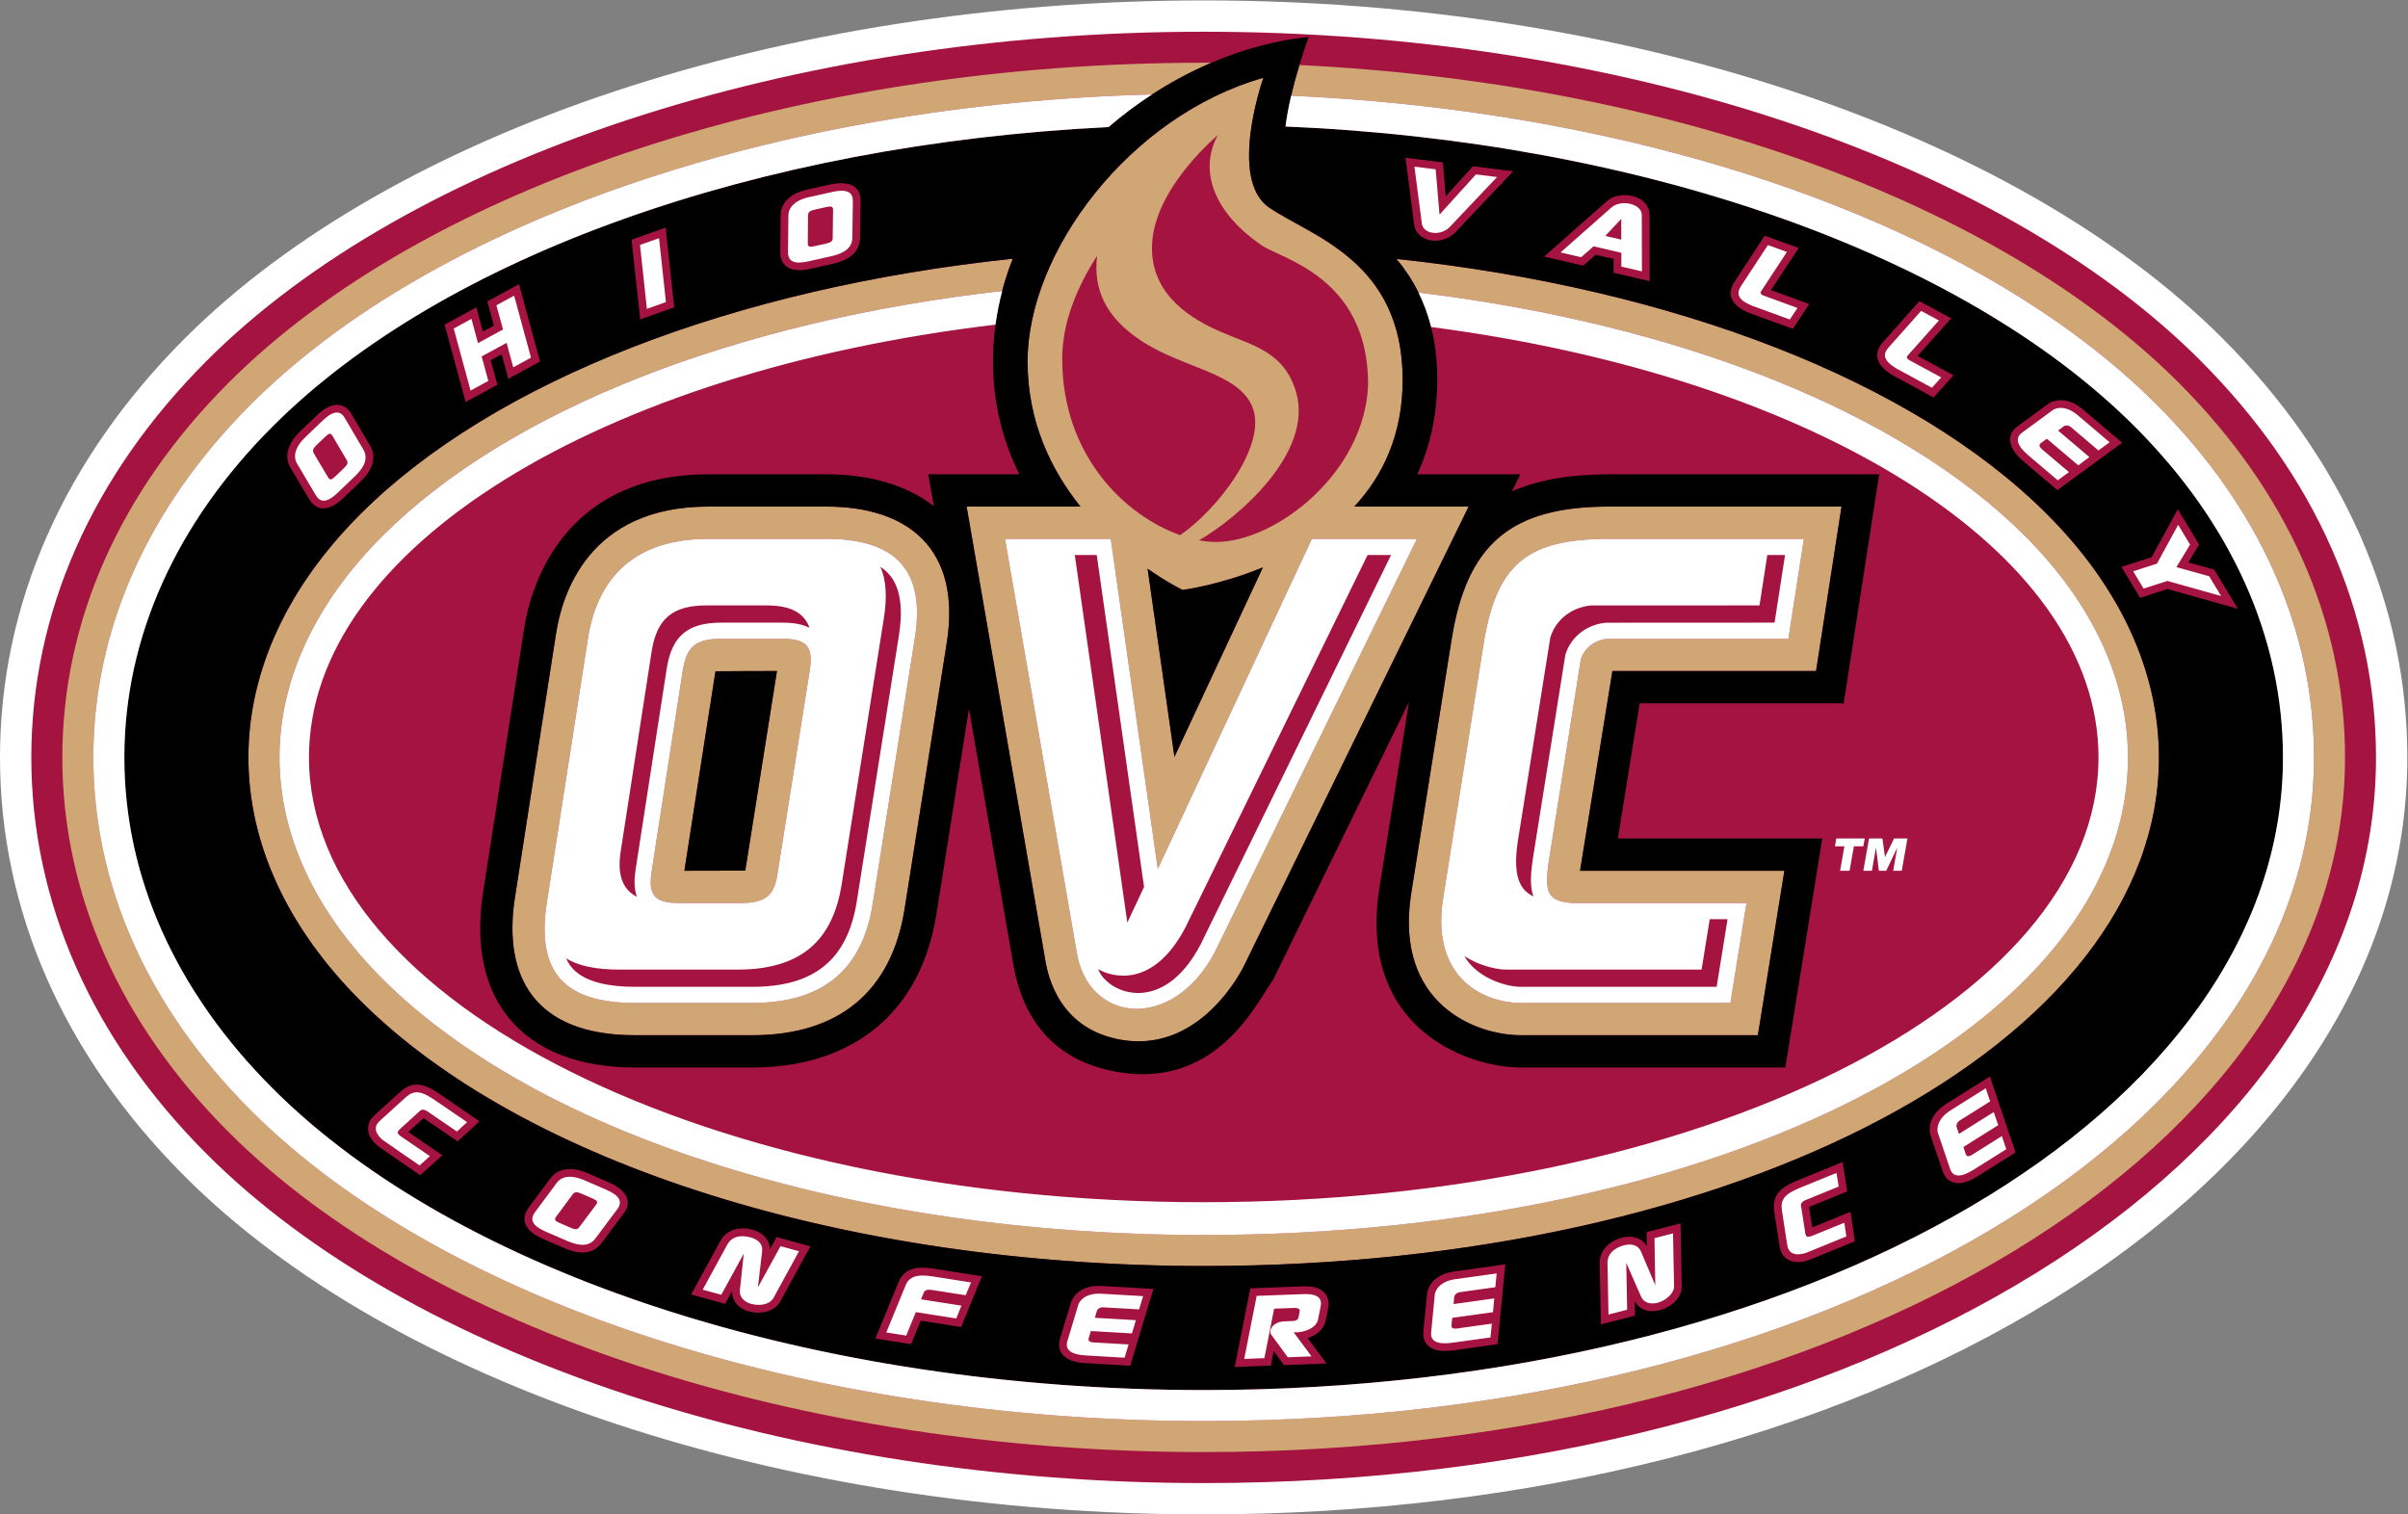
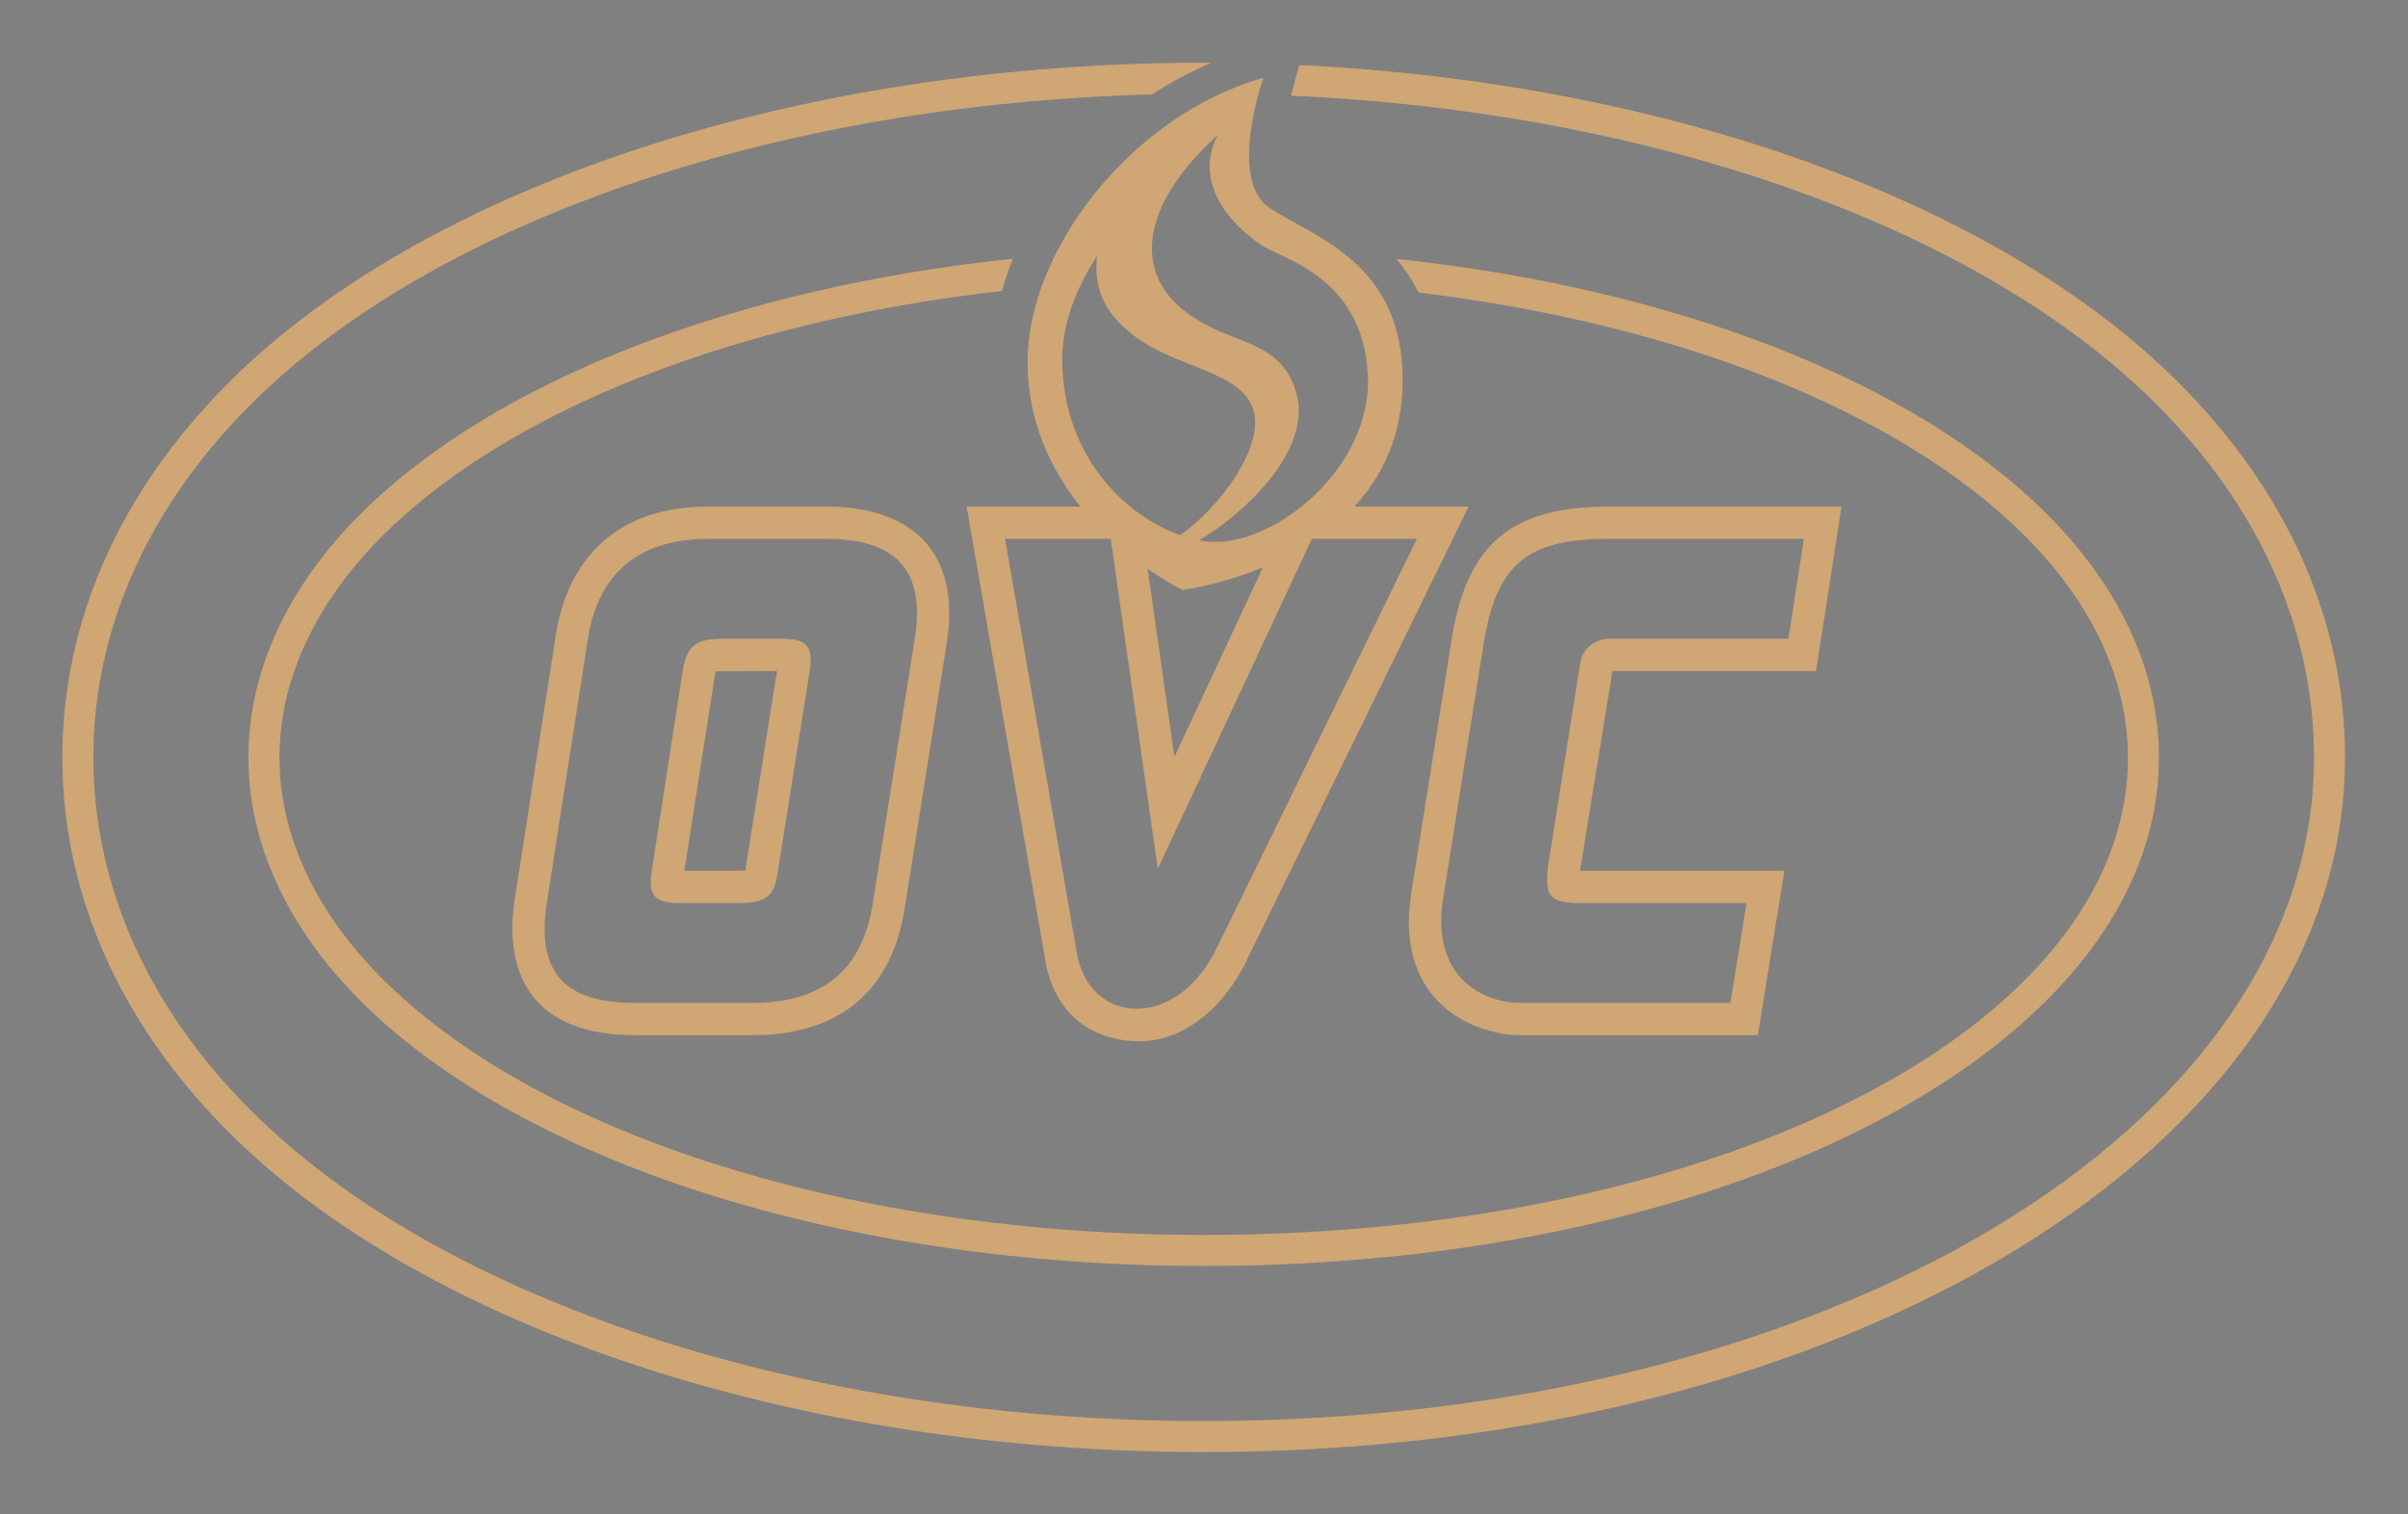
<svg xmlns="http://www.w3.org/2000/svg" clip-rule="evenodd" fill-rule="evenodd" stroke-linejoin="round" stroke-miterlimit="1.414" viewBox="121.01 100 317.98 200">
  <rect x="121.01" y="100" width="317.98" height="200" fill="#808080" stroke="none" />
  <g fill-rule="nonzero" transform="matrix(.676 0 0 -.676 121.008 299.999)">
-     <path d="m36.09 229.739v-.001c-23.609-23.62-36.088-51.92-36.088-81.849 0-29.94 12.479-58.238 36.088-81.848 40.737-40.737 117-66.042 199.04-66.042 63.229 0 122.139 14.912 165.879 41.989 44.655 27.644 69.248 65.254 69.248 105.9 0 29.934-12.48 58.236-36.089 81.845-40.735 40.736-117 66.042-199.039 66.042-82.037 0-158.31-25.306-199.04-66.041" fill="#fff" />
-     <path d="m429.851 225.409c-39.631 39.631-114.24 64.249-194.719 64.249-80.474 0-155.08-24.618-194.72-64.249-22.431-22.44-34.29-49.24-34.29-77.519 0-28.28 11.859-55.084 34.296-77.52 39.631-39.631 114.24-64.25 194.71-64.25 128.419 0 229.009 62.272 229.009 141.77 0 28.276-11.86 55.081-34.296 77.518" fill="#a51341" />
    <g transform="matrix(.8 0 0 -.8 0 295.999)">
      <path d="m293.911 15.502c-98.655 0-189.869 29.924-238.039 78.094-26.59 26.594-40.647 58.243-40.647 91.543 0 33.292 14.057 64.95 40.652 91.545 48.17 48.169 139.38 78.094 238.039 78.094 156.27 0 278.689-74.515 278.689-169.64 0-33.294-14.058-64.947-40.651-91.542-44.341-44.339-125.15-73.219-214.66-77.531-.682 2.256-1.395 4.821-2.013 7.486 88.34 3.933 167.989 32.065 211.319 75.398 25.145 25.145 38.436 54.949 38.436 86.189 0 90.877-119.09 162.059-271.119 162.059-96.724 0-185.88-29.074-232.68-75.875-25.143-25.142-38.435-54.947-38.435-86.188 0-31.24 13.292-61.044 38.435-86.189 44.76-44.76 128.26-73.303 220.07-75.707 4.661-3.024 9.527-5.62 14.475-7.736-.622-.003-1.242-.004-1.864-.004zm14.57 3.676c-32.676 9.296-57.565 42.533-57.565 69.275 0 14.814 5.827 26.591 12.905 35.435h-27.788l19.047 109.82c.482 3.138 2.453 16.586 17.04 20.055 20.944 4.981 31.67-17.791 31.67-17.791l54.816-112.08h-27.916c6.875-7.418 11.807-17.44 11.807-30.928 0-29.011-22.133-34.987-32.57-42.079-10.178-6.915-1.445-31.703-1.445-31.703zm-11.1 13.953c-5.066 9.346-.2 19.531 10.693 26.965 4.872 3.305 25.99 7.826 25.99 33.917-.696 21.569-22.512 38.516-37.164 38.516-1.293 0-2.675-.136-4.119-.406 9.256-5.332 28.208-21.332 23.643-36.369-2.957-9.741-10.566-11.201-18.09-14.438-7.252-3.12-17.047-8.871-17.047-20.525 0-11.929 10.902-23.043 16.094-27.66zm-29.506 29.539c-.941 8.256 2.122 14.996 10.803 20.734 10.262 6.783 23.725 7.725 27.135 16.175 3.719 9.22-8.499 25.051-17.645 31.283-13.21-4.677-28.796-19.194-28.796-43.11 0-8.754 3.56-17.367 8.503-25.082zm-20.575.689c-67.908 7.14-126.61 29.691-159.29 62.365-17.888 17.888-27.344 38.434-27.344 59.414 0 20.981 9.456 41.526 27.344 59.415 39.961 39.96 118.86 64.783 205.909 64.783 130.8 0 233.25-54.554 233.25-124.199 0-20.98-9.455-41.527-27.344-59.414-32.598-32.598-91.106-55.121-158.81-62.316 1.996 2.409 3.824 5.127 5.35 8.213 63.368 7.649 117.649 29.001 148.109 59.459 16.436 16.438 25.125 35.131 25.125 54.059 0 65.398-99.128 116.619-225.679 116.619-85.112 0-161.959-23.972-200.549-62.564-16.438-16.439-25.125-35.133-25.125-54.06 0-18.928 8.687-37.621 25.125-54.059 30.975-30.972 86.59-52.531 151.339-59.836.71-2.69 1.576-5.32 2.59-7.885zm-74.305 60.529c-29.411 0-35.77 21.631-37.225 31.08.002-.015-10.071 64.677-10.078 64.725-2.808 18.781 4.626 33.286 29.357 33.286h28.648c21.225 0 34.095-10.749 37.219-31.044 0 0 10.23-64.535 10.227-64.51 3.76-23.219-9.408-33.537-29.344-33.537h-28.805zm219.939 0c-23.951 0-34.74 9.098-38.477 32.449-.001.008-9.916 62.338-9.931 62.426-3.935 26.647 15.876 34.216 26.844 34.216h57.866l6.477-40.159h-49.898c.034-.265 7.906-48.773 7.906-48.773h49.725l6.219-40.158h-56.73zm-219.939 7.881h28.805c17.156 0 24.239 7.869 21.564 24.396l-10.232 64.536c-2.519 16.369-12.276 24.396-29.434 24.396h-28.648c-17.156 0-24.08-7.397-21.562-24.24l10.074-64.692c1.711-11.096 8.025-24.396 29.434-24.396zm72.412 0h25.813l11.49 80.589 37.619-80.589h25.656l-49.268 100.739c-10.249 19.765-31.136 17.592-33.84 0l-17.459-100.739zm147.529 0h47.533l-3.775 24.396h-44.23c-3.15.315-5.667 2.362-6.453 5.037l-7.871 49.582c-1.102 7.712 0 9.444 5.824 9.918h42.498l-3.934 24.395h-51.156c-8.891 0-21.896-5.906-19.047-25.185l9.916-62.328c3.149-19.676 10.548-25.816 30.695-25.816zm-84.553 6.961-21.609 46.292-6.55-45.952c4.963 3.465 8.548 5.173 8.548 5.173s8.988-1.131 19.611-5.513zm-132.239 17.436c-6.296 0-8.5 1.889-9.444 7.871l-7.556 48.794c-.944 5.982.629 7.872 6.767 7.872h14.797c6.139 0 8.342-1.733 9.129-7.084l7.869-49.582c.945-5.981-.627-7.871-6.767-7.871zm13.582 7.88-7.672 48.338-.008.043-.006.045c-.018.11-.031.209-.049.303-.326.026-14.871.045-14.871.045 1.168-7.538 7.521-48.429 7.59-48.713.339-.034 15.016-.061 15.016-.061z" fill="#d0a675" />
-       <path d="m319.551 9.215c-7.786.752-15.881 2.913-23.773 6.291-4.947 2.116-9.813 4.712-14.475 7.736-3.692 2.396-7.256 5.062-10.625 7.975-85.61 4.196-162.399 31.394-204.089 73.089-23.694 23.691-36.217 51.643-36.217 80.832s12.523 57.142 36.217 80.836c45.433 45.432 132.54 73.656 227.329 73.656 147.78 0 263.54-67.862 263.54-154.49 0-29.189-12.524-57.141-36.217-80.832-42.22-42.224-120.43-69.58-207.35-73.237.315-2.478.811-5.039 1.387-7.518.619-2.665 1.331-5.23 2.014-7.486.905-2.995 1.754-5.445 2.261-6.85zm-11.066 9.963s-8.732 24.788 1.446 31.703c10.438 7.092 32.57 13.067 32.57 42.079 0 13.488-4.932 23.509-11.807 30.928h27.915l-54.815 112.08s-10.726 22.772-31.67 17.791c-14.588-3.469-16.559-16.917-17.041-20.055l-19.047-109.82h27.789c-7.079-8.843-12.906-20.621-12.906-35.436 0-26.742 24.89-59.978 57.566-69.274zm34.709 19.512 9.125 1.148s.43 5.05.705 8.258c2.636-2.91 6.641-7.33 6.641-7.33l9.83 1.236-14.18 14.973c-3.494 3.487-9.584 2.155-10.008-2.004zm-137.989 6.216c2.464-.033 4.999.878 4.933 4.416 0 0-.121 8.931-.121 8.921-.016 2.227-1.169 5.134-6.57 6.34l-5.65 1.262c-4.592 1.025-7.274-.512-7.27-4.088 0 0 .088-8.965.088-8.961.02-2.756 1.886-5.291 6.568-6.338l5.682-1.267c.706-.158 1.518-.275 2.34-.286zm191.699 2.919c2.97.069 5.881 1.777 5.881 4.846 0 .011.033 16.164.033 16.164l-8.81-2.053s.002-2.451.002-3.375c-1.48-.345-3.32-.774-4.371-1.019-.844.74-3.04 2.668-3.04 2.668l-9.539-2.225 15.051-13.301c1.208-1.198 3.011-1.746 4.793-1.705zm-234.369 7.938 2.103 19.471-8.312 2.947-2.106-19.469zm268.379 1.967 8.299 3.009s-5.89 8.924-6.787 10.283c.455.165 9.375 3.399 9.375 3.399l-4.02 6.066-10.82-3.949c-4.337-1.848-5.427-4.554-3.373-7.644l.01-.014 7.317-11.15zm-183.619 5.629c-1.014 2.565-1.88 5.194-2.59 7.884-.706 2.678-1.257 5.414-1.633 8.205-.395 2.933-.602 5.924-.602 8.969 0 10.539 2.552 19.72 6.436 27.59h-22.234l1.35 7.775c-6.557-5.108-15.569-7.775-26.227-7.775h-28.805c-32.709 0-42.804 23.41-45.014 37.764.005-.029-10.082 64.756-10.082 64.756-3.887 26 9.958 42.334 37.15 42.334h28.648c24.914 0 41.321-13.764 45.002-37.691l7.908-49.895 10.691 61.629c1.257 8.17 5.577 22.378 23.006 26.523 26.474 6.295 36.66-16.719 40.574-21.996l33.169-67.826c-2.945 18.52-7.316 46.004-7.316 46.004-4.975 33.669 21.509 43.252 34.639 43.252h64.578l9.019-55.922h-49.92l5.336-33.01h49.816l8.66-55.922h-65.925c-9.469 0-17.315 1.334-23.727 4.154l2.031-4.154h-25.168c3.046-6.57 4.883-14.281 4.883-23.328 0-4.679-.545-8.876-1.5-12.646-.78-3.076-1.835-5.868-3.092-8.412-1.526-3.086-3.353-5.804-5.35-8.213 67.706 7.195 126.22 29.719 158.81 62.316 17.889 17.888 27.344 38.434 27.344 59.414 0 69.645-102.45 124.199-233.249 124.199-87.049 0-165.95-24.822-205.91-64.782-17.888-17.889-27.344-38.435-27.344-59.416 0-20.98 9.456-41.527 27.344-59.414 32.71-32.679 91.42-55.231 159.32-62.371zm-120.56 6.21 5.135 18.896-7.748 4.219s-1.15-4.236-1.621-5.974c-1.209.658-1.769.963-2.674 1.455.451 1.661 1.623 5.974 1.623 5.974l-7.748 4.219-5.135-18.898 7.754-4.223s1.131 4.203 1.592 5.918c1.216-.661 1.781-.968 2.691-1.464-.454-1.649-1.621-5.903-1.621-5.903l7.752-4.218zm341.949 4.153 7.769 4.189s-7.13 7.966-8.216 9.18c.425.229 8.777 4.732 8.777 4.732l-4.863 5.414-10.127-5.486c-3.973-2.434-4.733-5.279-2.209-8.068zm34.516 24.176c1.521-.008 3.373.546 5.369 2.238l9.621 8.16-15.812 11.572-8.34-7.072c-3.68-3.12-4.272-6.364-1.453-8.461l7.234-5.303c.67-.555 1.86-1.127 3.381-1.135zm-420.779 1.14c1.427.034 2.596.859 3.406 2.254 0 0 4.525 7.708 4.518 7.697 1.141 1.911 1.661 4.994-2.334 8.824l-4.178 4.006c-3.232 3.1-6.401 3.476-8.336.271l-.007-.013s-4.563-7.699-4.561-7.696c-1.517-2.545-.852-5.769 2.334-8.824l4.203-4.029c1.843-1.768 3.528-2.524 4.955-2.49zm90.57 24.85h28.805c19.936 0 33.104 10.318 29.344 33.536.004-.025-10.227 64.51-10.227 64.51-3.124 20.296-15.994 31.045-37.219 31.045h-28.648c-24.731 0-32.165-14.505-29.357-33.287.007-.047 10.081-64.74 10.078-64.725 1.455-9.448 7.813-31.079 37.225-31.079zm219.939 0h56.73l-6.219 40.157h-49.725s-7.872 48.508-7.906 48.773h49.898l-6.477 40.16h-57.866c-10.968 0-30.779-7.569-26.844-34.217.015-.087 9.93-62.418 9.931-62.426 3.736-23.35 14.525-32.448 38.477-32.448zm138.85.658 5.201 8.623s-1.667 2.749-2.637 4.349c2.353.654 6.322 1.76 6.322 1.76l5.768 9.557s-16.159-4.532-17.168-4.815c-.891.288-6.689 2.155-6.689 2.155l-4.559-7.553s6.26-2.016 7.365-2.371c.626-1.148 6.397-11.705 6.397-11.705zm-223.4 14.184c-10.624 4.382-19.611 5.513-19.611 5.513s-3.585-1.708-8.548-5.173l6.55 45.952zm-118.659 25.316s-14.677.026-15.016.06c-.069.284-6.422 41.175-7.59 48.713 0 0 14.545-.019 14.871-.045.017-.094.031-.193.049-.303l.006-.045.008-.043zm296.179 99.009 6.256 18.57-9.264 5.815c-4.641 2.916-7.519 1.681-8.504-1.17l-2.871-8.496c-.702-1.73-.629-5.294 3.697-8.01zm-384.099 1.981c1.725.015 3.481.892 5.395 2.197l9.902 6.76-5.346 4.914-8.31-5.672c-.433.39-2.745 2.476-3.748 3.381.757.519 8.33 5.689 8.33 5.689l-5.401 4.875s-10.334-7.088-10.59-7.332c.008.006.012.014.02.02l-.037-.033c.005.002.012.009.017.013-3.261-2.983-2.27-5.75-.674-7.25l6.415-5.83c1.363-1.235 2.685-1.744 4.027-1.732zm348.119 18.92 1.15 7.168-9.316 3.804c.087.577.553 3.655.754 4.993.852-.348 9.34-3.813 9.34-3.813l1.087 7.195-10.95 4.469c-3.467 1.415-6.826.391-7.426-3.119l-.002-.018-1.323-8.548c-.636-4.159 1.773-6.046 5.586-7.604zm-310.559 1.699c1.157.028 2.513.318 4.084.998l5.342 2.312c1.493.648 6.738 3.274 3.455 7.622 0 0-5.351 7.155-5.344 7.146-1.321 1.79-3.962 3.464-9.041 1.264l-5.31-2.299c-5.942-2.574-4.623-6.01-3.481-7.58l.01-.014s5.331-7.188 5.328-7.183c.823-1.118 2.412-2.327 4.957-2.266zm270.989 13.283.299 15.455c-.036 1.697-.945 3.453-3.041 4.752-2.426 1.481-6.594 2.187-8.447-1.203.012.593.068 3.531.068 3.531l-8.326 2.141-.293-14.975c-.028-2.069.969-3.862 2.801-5.045 3.21-2.093 7.045-1.903 8.705.879-.007-.528-.059-3.403-.059-3.403zm-229.479 1.232c3.552-.206 7.058 1.687 7.121 5.084.255-.463 1.639-2.982 1.639-2.982l8.257 2.264-7.39 13.533c-.697 1.247-2.229 2.546-5.022 2.646-4.211.121-6.793-2.287-6.73-5.242-.286.525-1.698 3.105-1.698 3.105l-8.292-2.275 7.179-13.143c1.003-1.811 2.757-2.871 4.936-2.99zm186.699 8.772-1.906 19.5-10.83 1.508c-5.576.775-7.539-1.664-7.277-4.555 0 0 .866-8.94.865-8.895.049-1.697 1.407-5.092 6.654-5.822zm-142.449.803c.847-.006 1.743.081 2.66.224l11.99 1.879-5.076 12.395s-7.738-1.213-9.875-1.547c-.652 1.591-2.344 5.729-2.344 5.729l-8.719-1.366 5.641-13.748c1.057-2.69 3.179-3.547 5.722-3.566zm42.946 4.451c.313-.007.637-.002.977.017l12.598.725-5.66 18.758-10.918-.627c-5.58-.32-7.078-3.074-6.254-5.881l2.582-8.588c.327-1.374 1.989-4.301 6.676-4.404zm50.232.103c6.233-.236 6.351 3.97 6.043 5.238l-.599 3.008c-.232 1.505-1.609 3.523-4.428 4.41 1.21 1.63 4.596 6.2 4.596 6.2l-10.375.392s-1.56-2.125-2.522-3.435c-.117.597-.699 3.558-.699 3.558l-8.818.334 3.8-19.213z" />
-       <path d="m281.301 23.242c-91.809 2.404-175.309 30.947-220.069 75.707-25.143 25.141-38.435 54.95-38.435 86.19 0 31.241 13.292 61.047 38.436 86.189 46.803 46.801 135.96 75.875 232.679 75.875 152.03 0 271.119-71.187 271.119-162.06 0-31.24-13.29-61.043-38.435-86.188-43.332-43.334-122.98-71.466-211.32-75.398-.576 2.479-1.071 5.04-1.386 7.517 86.918 3.658 165.129 31.015 207.349 73.238 23.692 23.691 36.217 51.643 36.217 80.832 0 86.63-115.76 154.489-263.539 154.489-94.788 0-181.9-28.223-227.33-73.655-23.693-23.694-36.216-51.647-36.216-80.836s12.523-57.141 36.216-80.832c41.695-41.698 118.48-68.897 204.1-73.093 3.369-2.912 6.932-5.578 10.625-7.974zm64.082 17.631 1.807 13.906c.242 2.384 4.351 3.283 6.785.855l11.574-12.221-5.147-.648-8.898 9.822-.945-11.062zm-139.889 5.877c-.628.003-1.365.1-2.211.289l-5.68 1.267c-4.035.9-5.078 2.932-5.09 4.504l-.088 8.95c-.002 2.325 1.582 2.993 4.965 2.238l5.651-1.262c3.383-.756 5.071-2.242 5.087-4.506l.124-8.933c.031-1.718-.875-2.555-2.758-2.547zm191.349 3.041c-1.255-.036-2.551.314-3.477 1.158l-12.298 10.871 5.017 1.172 3.039-2.668 6.785 1.582-.004 3.373 5.018 1.17-.029-13.746c.022-1.717-1.959-2.852-4.051-2.912zm-194.229.818c.613-.024.817.23.808.852l-.095 6.865c.002.739-.381 1.064-1.592 1.334l-2.918.65c-1.21.27-1.577.093-1.567-.736l.059-6.746c.011-.829.388-1.174 1.631-1.451l2.918-.653c.303-.067.551-.107.756-.115zm193.269 3.016-.006 5.07-3.902-.908zm-234.959 4.722-4.647 1.649 1.686 15.602 4.648-1.649zm270.769 1.672-6.504 9.912c-1.406 2.105-.664 3.504 2.531 4.866.261.117 9.323 3.404 9.323 3.404l1.869-2.818-8.397-3.069c-.531-.215-.735-.582-.545-.918l6.358-9.695zm-186.979 11.225c-64.752 7.305-120.37 28.863-151.34 59.836-16.438 16.438-25.125 35.131-25.125 54.059s8.688 37.622 25.125 54.061c38.594 38.592 115.44 62.564 200.549 62.564 126.55 0 225.68-51.226 225.68-116.62 0-18.928-8.689-37.621-25.125-54.059-30.459-30.458-84.742-51.81-148.11-59.459 1.258 2.544 2.312 5.336 3.092 8.412 93.766 12.216 162.949 54.636 162.949 105.09 0 59.994-97.821 108.63-218.479 108.63-120.657 0-218.479-48.639-218.479-108.63 0-51.291 71.498-94.28 167.639-105.67.377-2.791.927-5.527 1.633-8.205zm-119.17 1.133-4.33 2.358 1.621 5.902-6.119 3.33-1.592-5.916-4.33 2.357 4.115 15.143 4.33-2.357-1.623-5.975 6.09-3.314 1.623 5.972 4.33-2.357zm343.559 3.723-7.883 8.853c-1.7 1.879-1.167 3.369 1.793 5.184.243.155 8.727 4.73 8.727 4.73l2.259-2.517-7.857-4.26c-.494-.291-.644-.685-.406-.99l7.705-8.66zm34.357 23.697c-1.104-.072-1.973.274-2.477.726l-7.277 5.34c-1.695 1.26-1.257 3.102 1.556 5.488l7.205 6.112 2.731-1.993-6.67-5.656c-.636-.625-.716-1.026-.129-1.472l1.412-1.026 7.668 6.5 2.707-2.011-7.642-6.481 1.39-1.049c.476-.317 1.122-.242 1.672.141l6.793 5.762 2.732-1.993-7.787-6.603c-1.442-1.223-2.781-1.714-3.884-1.785zm-421.139 1.122c-.964-.032-2.137.631-3.545 1.98l-4.203 4.028c-2.665 2.555-2.99 4.857-2.017 6.49l4.562 7.699c1.203 1.989 2.902 1.741 5.404-.658l4.178-4.008c2.504-2.399 3.178-4.543 2.019-6.488l-4.523-7.705c-.504-.868-1.125-1.313-1.875-1.338zm-1.816 5.191c.265-.027.471.141.681.498l3.475 5.924c.384.631.225 1.105-.67 1.965l-2.16 2.068c-.895.86-1.299.896-1.719.182l-3.447-5.801c-.42-.713-.276-1.207.642-2.088l2.159-2.068c.448-.43.773-.653 1.039-.68zm451.358 22.238-5.176 9.479-5.808 1.869 2.547 4.22 5.806-1.869 13.115 3.676-2.908-4.82-8.006-2.227 3.338-5.508zm-358.869 3.424c-21.409 0-27.722 13.3-29.434 24.396l-10.073 64.693c-2.518 16.841 4.406 24.239 21.561 24.239h28.648c17.158 0 26.915-8.027 29.434-24.395l10.232-64.537c2.675-16.528-4.408-24.396-21.564-24.396h-28.805zm72.412 0 17.473 100.739c2.704 17.592 23.591 19.765 33.84 0l49.268-100.739h-25.656l-37.619 80.59-11.49-80.59h-25.814zm147.53 0c-20.148 0-27.547 6.14-30.695 25.816l-9.916 62.328c-2.849 19.278 10.156 25.185 19.047 25.185h51.156l3.933-24.395h-42.498c-5.823-.474-6.925-2.206-5.824-9.918l7.871-49.582c.786-2.675 3.303-4.722 6.453-5.037h44.23l3.776-24.396h-47.533zm-130.49 3.941h5.359l11.557 81.062-4.091 8.703-12.824-89.766zm71.494 0h5.734l-46.463 95.01c-9.24 17.795-22.864 12.022-25.059 6.131 3.248 1.882 13.445 4.949 21.379-10.336l44.408-90.805zm97.605 0h4.33l-2.561 16.516-41.242.02c-4.715.471-8.579 3.55-9.842 7.845l-7.978 50.064c-.529 3.685-.667 6.594.164 8.93-2.629-1.36-5.177-3.797-3.844-13.133l7.981-50.064c1.262-4.295 5.126-7.374 9.841-7.846l41.244-.019 1.906-12.312zm-216.59 2.889c2.456 1.59 6.414 5.235 4.52 16.938-.002.012-10.232 64.549-10.232 64.549-2.213 14.384-10.329 21.072-25.543 21.072h-28.648c-13.211 0-15.828-4.787-16.83-6.971 2.914 1.856 7.252 2.767 13.154 2.767h28.646c15.214 0 23.329-6.69 25.541-21.073 0 0 10.233-64.534 10.234-64.545.873-5.398.585-9.662-.842-12.736zm-42.488 9.424h14.797c6.519 0 9.288 2.315 10.402 5.468-2.103-1.085-4.601-1.265-6.726-1.265h-14.795c-8.216 0-12.08 3.243-13.336 11.195-.002.011-7.559 48.807-7.559 48.807-.335 2.125-.545 4.668.26 6.943-2.782-1.434-5.01-4.348-3.937-11.146 0 0 7.555-48.794 7.556-48.807 1.256-7.951 5.122-11.195 13.338-11.195zm3.678 8.142h14.795c6.14 0 7.713 1.89 6.768 7.871l-7.869 49.582c-.788 5.351-2.991 7.084-9.129 7.084h-14.797c-6.139 0-7.712-1.89-6.768-7.871l7.557-48.795c.943-5.981 3.147-7.871 9.443-7.871zm272.249 48.773-.338 1.904h2.315l-1.057 5.985h2.314l1.055-5.985h2.311l.336-1.904zm7.985 0-1.391 7.889h2.096l1-5.678.701 5.678h1.797l2.693-5.656-.996 5.656h2.094l1.392-7.889h-3.271l-2.211 4.545-.631-4.545zm-38.895 19.703h4.353l-2.664 16.516h-47.799c-4.165 0-11.18-2.579-13.791-7.539 2.85 2.05 7.508 3.336 10.111 3.336h47.803l1.986-12.312zm67.392 41.297-8.648 5.43c-2.947 1.85-3.525 4.427-2.928 5.744l2.889 8.55c.69 1.995 2.58 2.137 5.705.174l8-5.021-1.074-3.207-7.406 4.65c-.789.42-1.194.374-1.442-.322l-.552-1.654 8.511-5.344-1.101-3.192-8.485 5.328-.578-1.64c-.157-.551.108-1.144.641-1.553l7.541-4.734-1.072-3.209zm-382.788 1c-1.098-.098-2.031.318-3.041 1.232l-6.389 5.807c-1.392 1.309-1.133 2.846.672 4.49.187.178 9.133 6.311 9.133 6.311l2.51-2.268s-6.987-4.767-7.092-4.84c-.937-.716-.989-1.034-.219-1.767l5.078-4.619c.335-.208.911-.149 1.461.173l7.381 5.039 2.482-2.285-7.933-5.416c-1.681-1.147-2.945-1.759-4.043-1.857zm346.349 19.67-8.893 3.629c-3.769 1.537-4.84 2.869-4.428 5.564l1.317 8.531c.536 3.138 4.067 2.006 4.845 1.688l9.571-3.906-.506-3.344s-7.834 3.196-7.951 3.244c-1.113.385-1.408.255-1.594-.791l-1.053-6.785c.011-.394.379-.843.951-1.121l8.278-3.379-.538-3.33zm-309.549.94c-1.632.086-2.509.908-2.948 1.502l-5.33 7.189c-1.369 1.88-.481 3.349 2.701 4.727l5.311 2.301c3.182 1.377 5.422 1.169 6.766-.653l5.351-7.156c1.38-1.829.489-3.37-2.693-4.746l-5.34-2.314c-1.589-.689-2.84-.902-3.818-.85zm1.757 3.787c.336-.034.755.079 1.338.332l2.742 1.187c1.139.493 1.329.853.834 1.518l-4.113 5.496c-.432.599-.933.635-2.072.143l-2.744-1.188c-1.138-.492-1.328-.854-.832-1.517l4.011-5.426c.248-.331.501-.511.836-.545zm267.88 10.039-4.53 1.164.197 11.488-3.496-8.232c-1.198-2.639-4.599-1.674-6.234-.608-1.24.8-1.961 1.95-1.939 3.434l.242 12.57 4.56-1.174-.216-11.438 3.566 8.125c1.617 3.816 8.03.78 8.101-2.348l-.251-12.982zm-227.52.691c-1.474.08-2.672.719-3.39 2.018l-6.026 11.033 4.537 1.244 5.491-10.037-.934 8.826c-.296 2.483 2.255 3.752 4.762 3.68 1.866-.068 2.904-.817 3.433-1.697l6.225-11.398-4.508-1.235-5.533 10.07 1.051-8.883c.296-3.188-3.892-3.691-5.108-3.621zm184.46 9.088-10.111 1.406c-3.728.518-5.031 2.718-5.028 4.041l-.869 8.983c-.19 2.103 1.476 3.004 5.131 2.496l9.358-1.299.333-3.365-8.664 1.205c-.89.06-1.24-.149-1.181-.885l.176-1.738 9.957-1.383.3-3.361-9.922 1.381.145-1.735c.081-.567.566-.997 1.219-1.152l8.822-1.229zm-140.34.51c-2.086.053-3.366.815-3.967 2.346l-4.74 11.557 4.871.763 2.344-5.728 9.869 1.545 1.264-3.129-9.867-1.545s.728-1.776.769-1.834c.33-.464.9-.609 1.969-.441l8.17 1.279 1.295-3.123-9.617-1.508c-.88-.137-1.664-.199-2.36-.181zm43.811 4.447c-3.844-.221-5.472 1.736-5.715 2.985l-2.597 8.644c-.595 2.026.865 3.236 4.548 3.448l9.43.541.984-3.237-8.734-.502c-.885-.113-1.187-.385-.988-1.095l.51-1.672 10.035.578.951-3.238-10.004-.575.478-1.672c.19-.54.752-.87 1.422-.894l8.891.51.984-3.235zm50.242.084c-.251-.007-.521-.007-.809.004l-11.506.438-3.043 15.393 4.924-.188 2.375-12.078 4.897-.185c.272-.011 1.517-.045 1.337.861l-.265 1.41c-.135.622-.571.892-1.492.926l-1.973.076c-2.881.11-3.944 2.298-3.219 3.241l4.063 5.533 5.785-.219-4.361-5.883c2.666.181 5.748-1.174 5.986-3.302l.615-3.081c.129-.768.446-2.833-3.314-2.945z" fill="#fff" />
    </g>
  </g>
</svg>